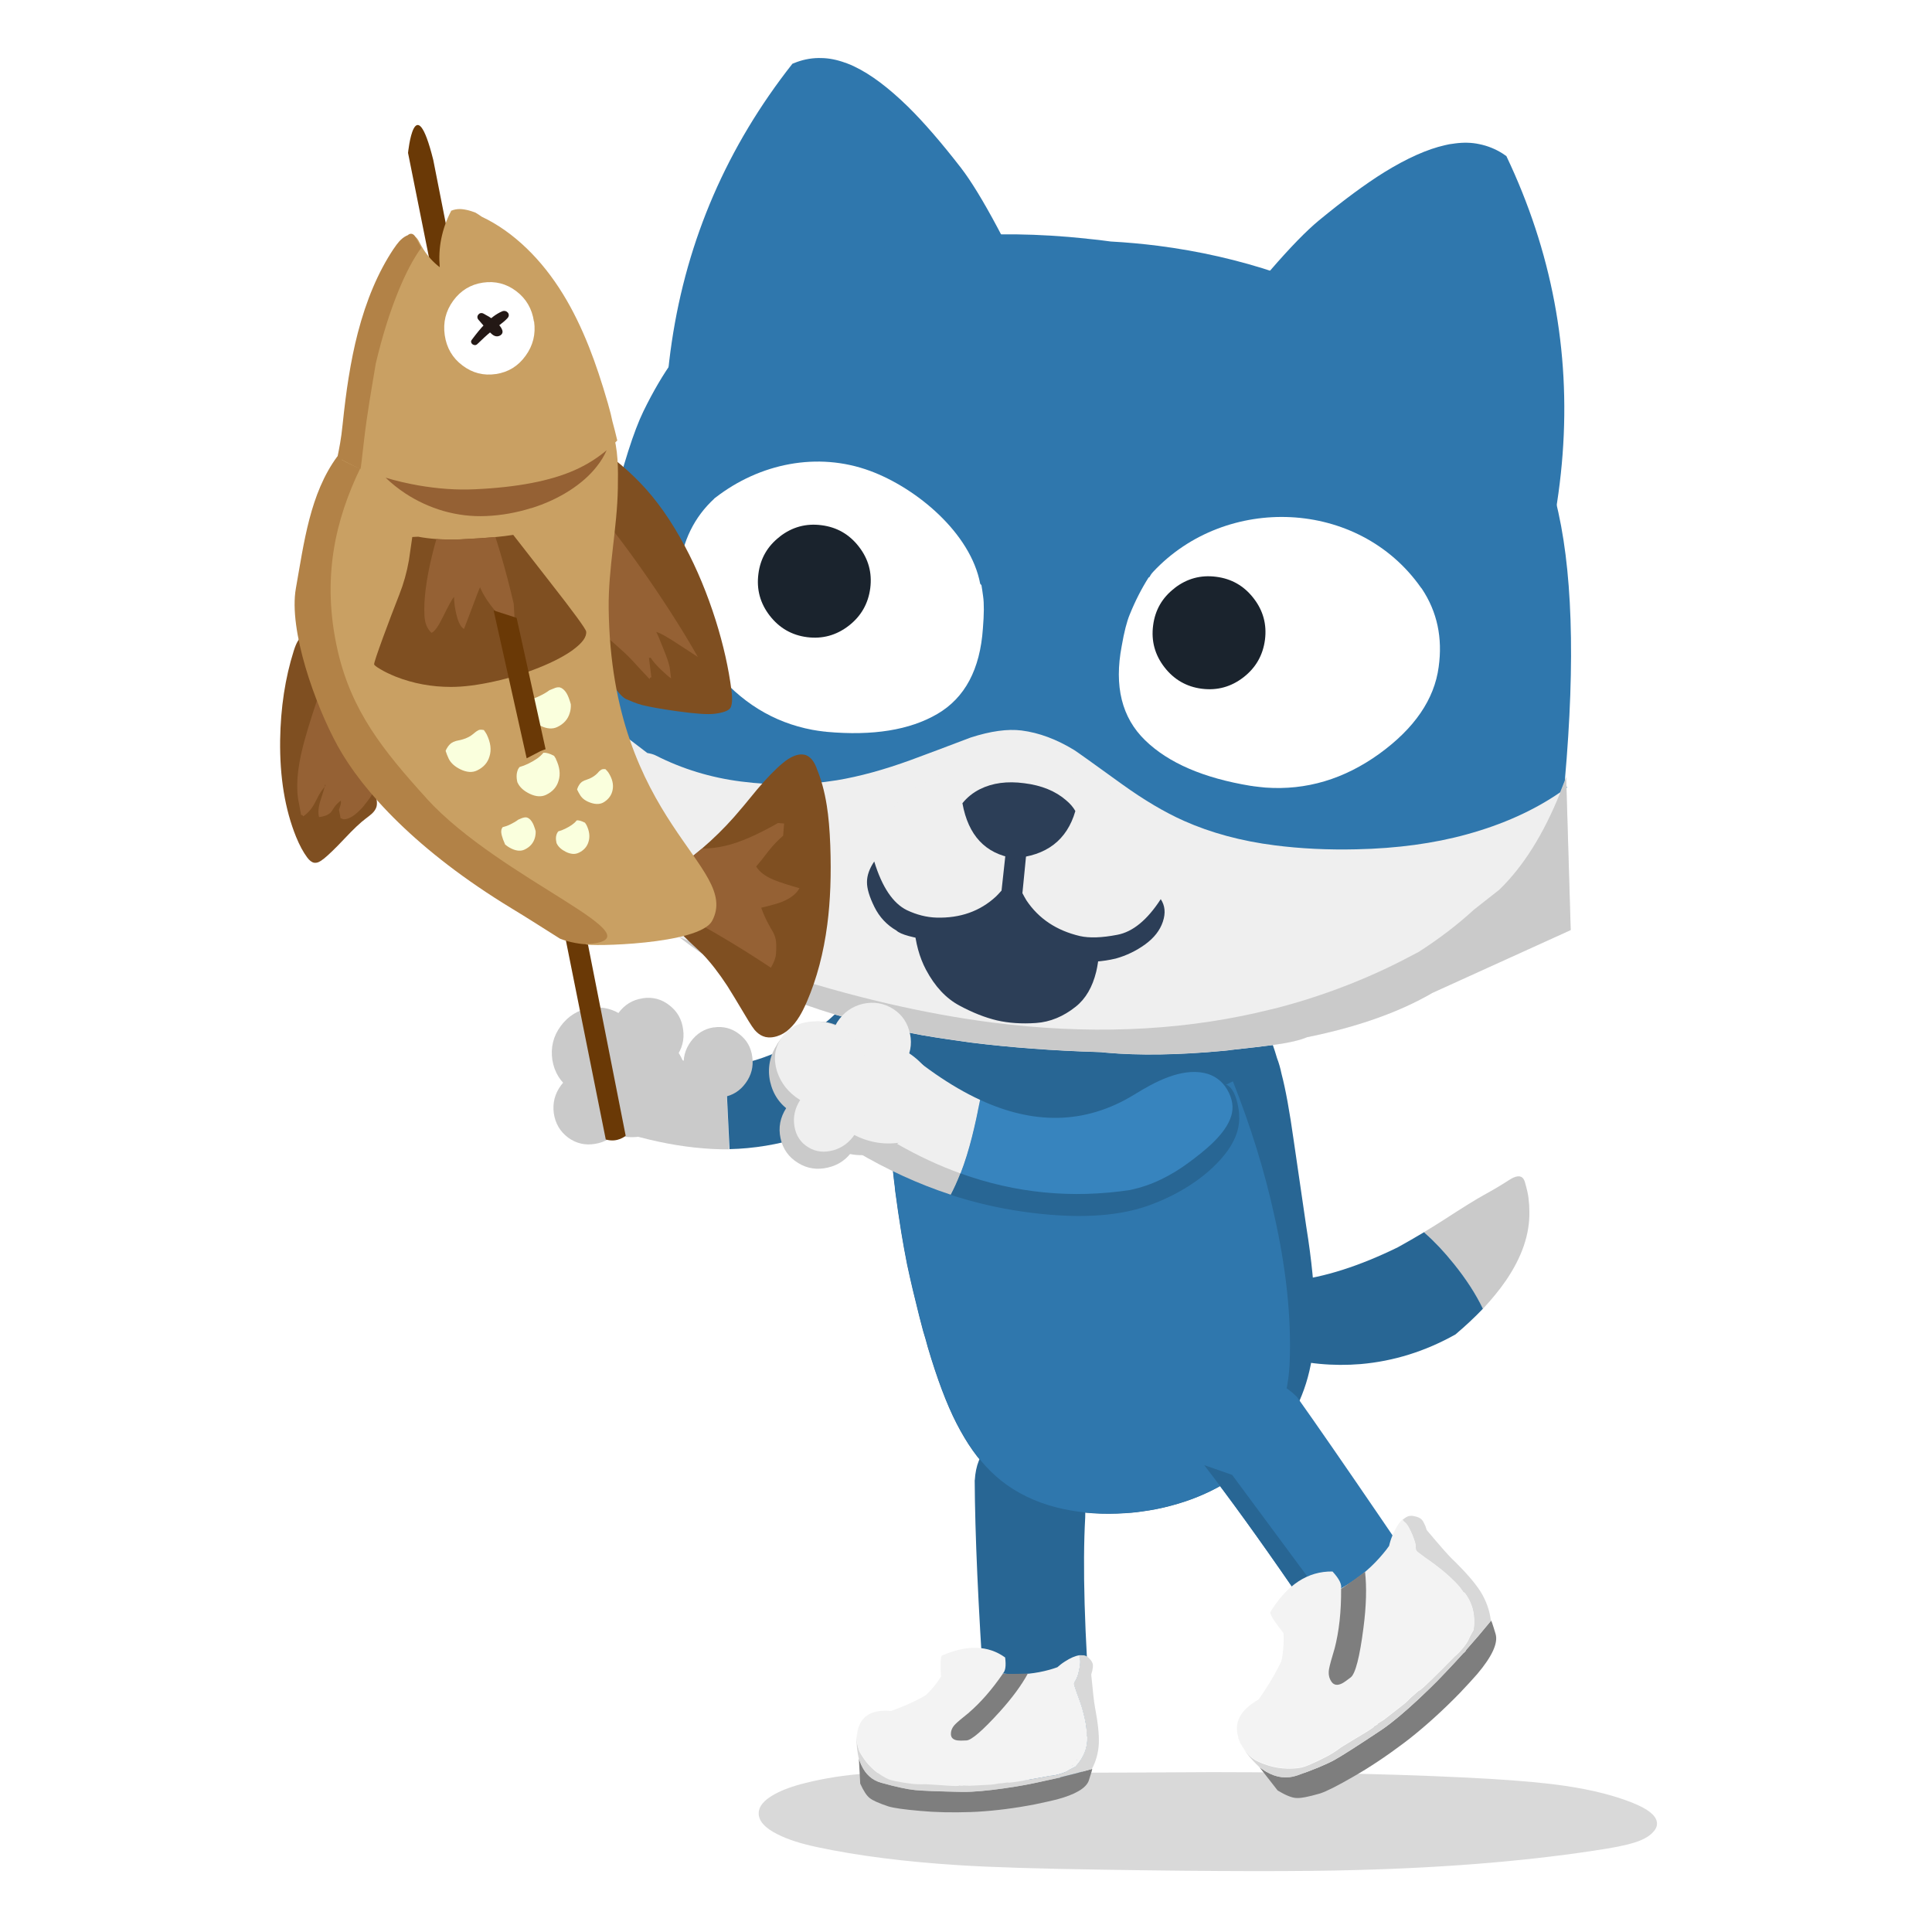
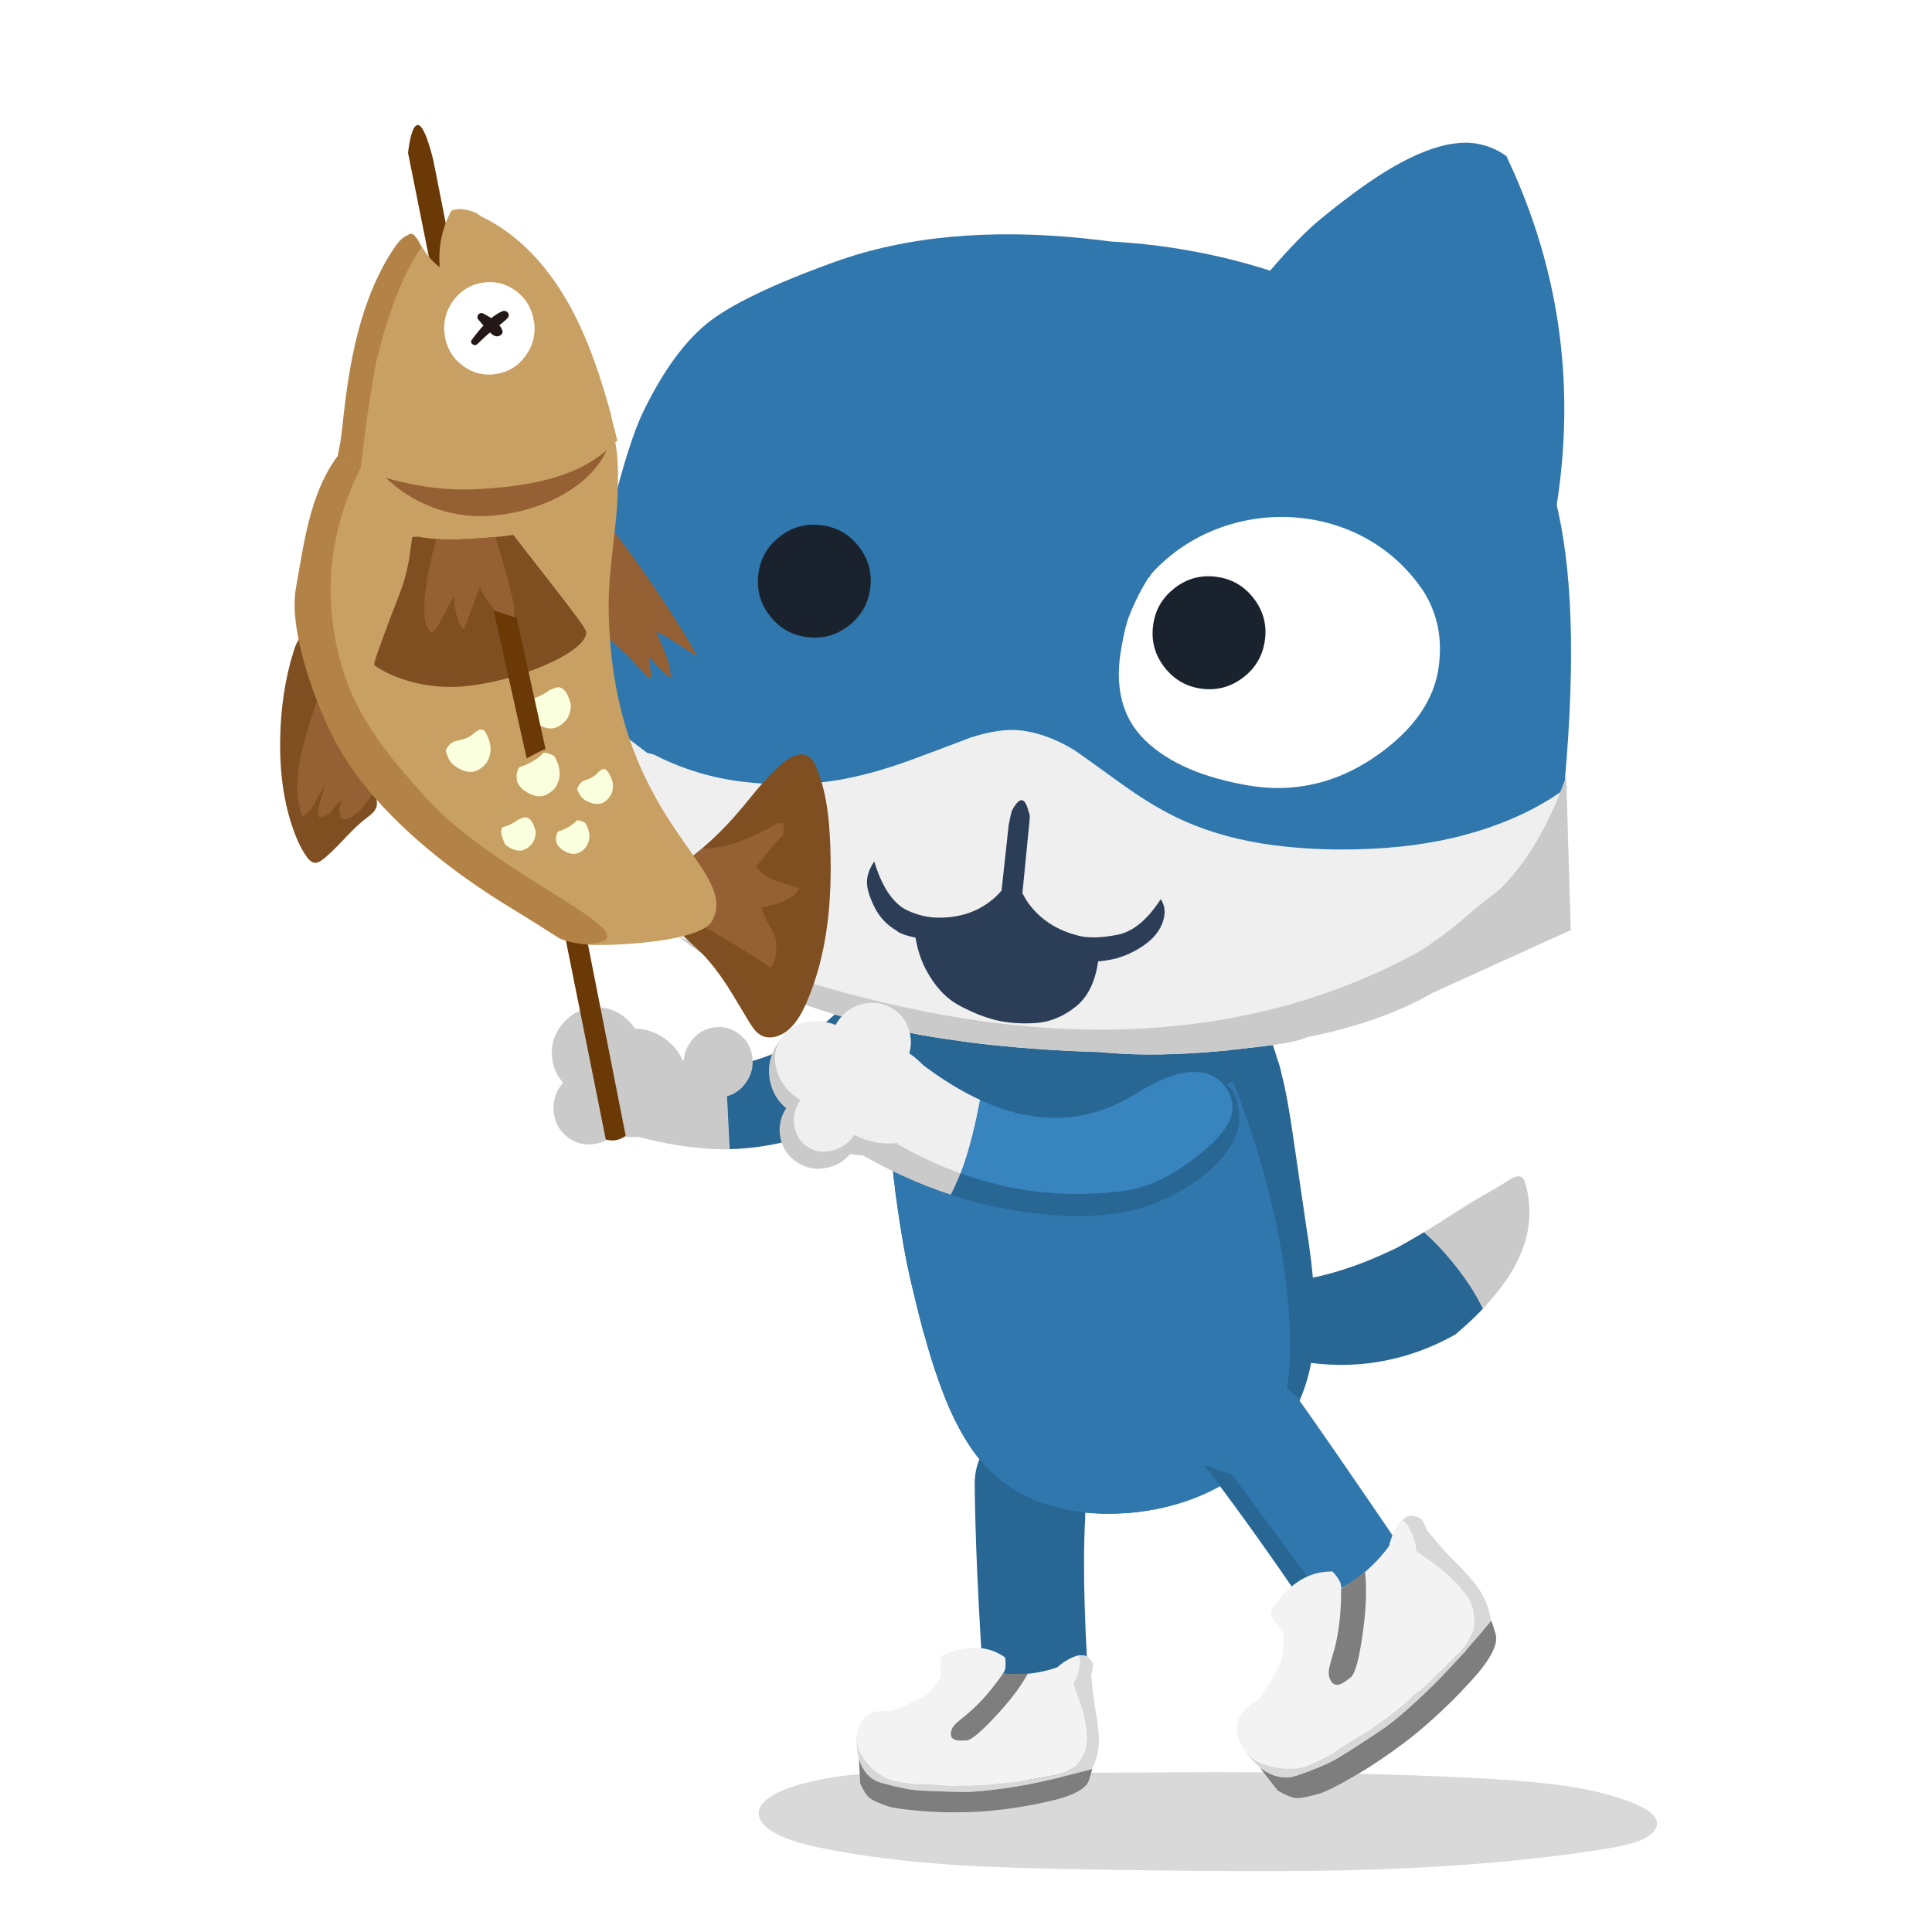
<svg xmlns="http://www.w3.org/2000/svg" fill="none" height="200" viewBox="0 0 200 200" width="200">
  <clipPath id="a">
    <path d="m29 6h142.53v187.7h-142.53z" />
  </clipPath>
  <path d="m0 0h200v200h-200z" fill="#fff" />
  <g clip-path="url(#a)">
    <path d="m59.64 113.63c-.41-2.91 1.03-5.42 4.31-7.53 3.51 2.44 7.47 4.65 11.11 4.32.18 2.84.32 5.69.42 8.56-4.63.03-9.72-1.05-15.28-3.26-.29-.72-.48-1.42-.57-2.09z" fill="#cacaca" />
    <path d="m75.1 110.429c5.29-.74 10.25-3.61 13.53-7.83 1.77-2.28 5.4-5.54 7.78-1.83.88 1.38.89 3.15.51 4.74-.91 3.82-3.84 6.87-7.13 9.02-4.23 2.76-9.23 4.31-14.27 4.43-.14-2.84-.28-5.69-.41-8.53z" fill="#286694" />
    <g fill="#cacaca">
      <path d="m66.32 108.25c.18 1.26-.1 2.4-.85 3.42-.74 1.01-1.74 1.62-2.99 1.84-1.26.21-2.4-.04-3.42-.75-1.04-.74-1.67-1.75-1.88-3.03-.19-1.29.09-2.45.85-3.49.78-1.07 1.81-1.7 3.08-1.9 1.28-.18 2.43.11 3.45.88 1 .75 1.59 1.76 1.76 3.03z" />
      <path d="m71.07 111.26c.22 1.52-.12 2.9-1.02 4.14-.89 1.22-2.1 1.97-3.62 2.23s-2.89-.04-4.13-.91c-1.26-.89-2.02-2.11-2.28-3.66-.23-1.56.11-2.97 1.03-4.23.94-1.29 2.18-2.05 3.73-2.29 1.54-.21 2.93.14 4.17 1.07 1.2.91 1.91 2.13 2.12 3.66z" />
-       <path d="m66.51 103.34c1.04-.16 1.97.08 2.79.73.82.63 1.29 1.47 1.42 2.52.14 1.03-.1 1.97-.73 2.83-.62.85-1.43 1.36-2.45 1.52-1.03.18-1.96-.04-2.79-.64-.84-.63-1.33-1.46-1.49-2.52-.14-1.06.1-2.02.74-2.89s1.47-1.39 2.5-1.54z" />
      <path d="m60.58 110.81c1.04-.16 1.97.08 2.79.73.82.63 1.29 1.47 1.42 2.52.14 1.03-.1 1.97-.73 2.83-.62.85-1.43 1.36-2.45 1.52-1.03.18-1.96-.04-2.79-.64-.84-.63-1.33-1.46-1.49-2.52-.14-1.06.1-2.02.74-2.89s1.47-1.39 2.5-1.54z" />
    </g>
    <path d="m169.1 186.67c1.48.6 2.28 1.23 2.41 1.9.08.36-.04.72-.37 1.07-.28.33-.7.61-1.25.85-.76.32-1.94.62-3.55.88-7.47 1.21-16.07 1.95-25.79 2.21-5.93.17-14.7.15-26.31-.03-6.62-.1-11.63-.25-15.03-.47-5.54-.35-10.4-.97-14.59-1.86-1.72-.36-3.1-.81-4.14-1.34-1.32-.66-1.97-1.4-1.94-2.21.02-.69.55-1.32 1.59-1.9.85-.48 1.95-.88 3.31-1.21 1.97-.49 4.03-.81 6.18-.96 1.02-.07 2.18-.11 3.49-.12h3.52c6.4.06 16.01.05 28.85-.03 11.45.01 21.05.25 28.8.7 3.18.19 5.76.43 7.73.72 2.8.41 5.15 1.01 7.08 1.79z" fill="#000" fill-opacity=".15" />
    <path d="m150.47 130.79c-.97-1.21-1.95-2.25-2.93-3.11-.04-.04-.09-.08-.14-.12.77-.46 1.5-.92 2.2-1.37 1.83-1.19 3.17-2.02 4.02-2.49.86-.47 1.73-.98 2.61-1.55.34-.22.62-.34.86-.37.39-.05.64.15.77.6.21.72.33 1.27.37 1.65.01.04.02.08.01.12.05.37.08.79.08 1.26.05 2.34-.77 4.73-2.44 7.17-.66.96-1.45 1.92-2.37 2.91-.72-1.5-1.73-3.07-3.04-4.69z" fill="#cacaca" />
    <path d="m147.54 127.68c.98.86 1.96 1.9 2.93 3.11 1.31 1.62 2.32 3.19 3.04 4.69-.84.88-1.79 1.77-2.84 2.66-3.12 1.75-6.39 2.77-9.82 3.07-5.74.47-11.2-1.07-16.39-4.61l.65-5.32c5.09 2.46 11.62 1.74 19.59-2.16.95-.52 1.85-1.05 2.71-1.56.05.04.09.08.14.12z" fill="#286694" />
    <path d="m100.91 153.23c.18-3.05 1.86-4.63 5.05-4.73 4.43-.09 6.55 2.78 6.38 8.6-.28 4.95-.08 11.97.61 21.06v.13c.02.09.02.18.02.27.03 1.55-.04 2.82-.21 3.79-.17.96-1.16 1.52-2.96 1.67s-4.08.29-6.84.4c-2.75.11-4.49-.28-5.23-1.17-.18-.21-.33-.44-.46-.7-.41-.82-.58-1.86-.5-3.12.1-1.67 1.08-2.78 2.96-3.32.72-.2 1.44-.41 2.16-.61-.63-9.26-.96-16.69-.99-22.28z" fill="#286694" />
    <path d="m92.15 118.059c-.13-2.11-.23-4.25-.28-6.41 0-.45-.01-.9-.02-1.33 0-1.5.04-2.72.14-3.66.15-1.37.43-2.53.84-3.49.76-1.73 2.01-3.08 3.75-4.06 1.25-.7 2.97-1.29 5.17-1.77 1.26-.3 2.46-.55 3.61-.75.18-.03.36-.05.54-.08 2.68-.48 5.02-.71 7.01-.67 4.11 0 7.65.84 10.64 2.54 1.66.92 3.13 2.1 4.41 3.54.78.76 1.46 1.62 2.05 2.58.88 1.36 1.61 3.05 2.19 5.05.19.49.34 1.02.46 1.6.41 1.54.84 3.88 1.28 7.02l1.28 8.78c.29 1.8.5 3.41.64 4.84l.06.64c.07.76.13 1.45.17 2.09.03.58.05 1.12.06 1.62v.76c0 .44-.03.88-.07 1.32 0 .3-.04.61-.08.93-.19 1.93-.6 3.7-1.24 5.29-.46 1.15-1.05 2.26-1.79 3.32-.47.71-1.02 1.4-1.63 2.06-.44.48-.9.95-1.39 1.39-.5.46-1.02.89-1.57 1.3-.56.42-1.16.8-1.79 1.17-1.64.95-3.43 1.68-5.36 2.19-.96.26-1.96.46-3 .6-.36.05-.72.1-1.1.13-.48.04-.98.07-1.5.09-2.25.08-4.35-.13-6.32-.63-2.19-.57-4.09-1.49-5.71-2.78-1.41-1.13-2.67-2.61-3.76-4.44-.29-.48-.56-.98-.83-1.5-1.02-1.99-2.01-4.62-2.97-7.88-.15-.57-.31-1.13-.48-1.67-.28-1.03-.53-2.04-.77-3.04-.21-.84-.41-1.67-.59-2.48-.1-.46-.2-.92-.3-1.37-.22-1.11-.42-2.21-.6-3.31-.23-1.42-.44-2.85-.63-4.29-.03-.35-.07-.69-.12-1.04-.1-.82-.18-1.64-.26-2.45-.05-.57-.1-1.15-.15-1.73z" fill="#286694" />
    <path d="m92.3 119.779c-.05-.57-.1-1.15-.15-1.73 1.2.38 2.56.69 4.09.92 1.42.19 2.88.29 4.36.32 2.35.04 4.79-.15 7.34-.54 5.83-.93 12.39-3.2 19.69-6.81 1.85 4.69 3.27 9.27 4.25 13.73 1.25 5.51 1.8 10.59 1.63 15.24-.09 2.74-.77 5.27-2.05 7.58-.8 1.45-1.82 2.78-3.06 4-.56.42-1.16.8-1.79 1.17-1.64.95-3.43 1.68-5.36 2.19-.96.26-1.96.46-3 .6-.36.05-.72.1-1.1.13-.48.04-.98.07-1.5.09-2.25.08-4.35-.13-6.32-.63-2.19-.57-4.09-1.49-5.71-2.78-1.41-1.13-2.67-2.61-3.76-4.44-.29-.48-.56-.98-.83-1.5-1.02-1.99-2.01-4.62-2.97-7.88-.15-.57-.31-1.13-.48-1.67-.28-1.03-.53-2.04-.77-3.04-.21-.84-.41-1.67-.59-2.48-.1-.46-.2-.92-.3-1.37-.22-1.11-.42-2.21-.6-3.31-.23-1.42-.44-2.85-.63-4.29-.03-.35-.07-.69-.12-1.04-.1-.82-.18-1.64-.26-2.45z" fill="#2f77ad" />
    <path d="m126.81 144.05c-2.72 2.13-3.44 4.67-2.16 7.63 2.58 3.34 5.63 7.55 9.14 12.65.57.82 1.84 2.85 3.82 6.1l9.52-7.05c-2.11-3.17-3.45-5.15-4.01-5.96-4.04-5.92-7-10.2-8.88-12.84-2.42-2.32-4.9-2.49-7.44-.52z" fill="#2f77ad" />
    <path d="m133.8 164.32c.57.82 1.84 2.85 3.82 6.1l1.98-1.46-12.05-16.28-2.89-1.01c2.58 3.34 5.63 7.55 9.14 12.65z" fill="#286694" />
    <path d="m88.91 182.06c.17.44.26.66.27.66.43.95 1.11 1.56 2.04 1.82 1.53.43 2.7.68 3.5.76s2.42.14 4.88.19c.31 0 .64 0 .99-.02 1.22-.06 2.74-.24 4.56-.53.68-.11 1.37-.24 2.08-.39.72-.15 1.45-.31 2.19-.48h.02l.26-.05.1-.05c1.05-.25 2.13-.53 3.24-.85.08-.1-.03.3-.33 1.21-.28.78-1.39 1.44-3.35 1.96-.32.07-.65.15-.99.23-.4.09-.81.17-1.21.26-2.11.41-4.1.66-5.97.77-.22.01-.43.02-.64.03-1.97.07-3.75.03-5.34-.12-1.6-.14-2.68-.29-3.24-.46-.98-.33-1.62-.61-1.93-.86-.31-.23-.64-.73-.99-1.5l-.14-2.6z" fill="#7e7e7e" />
    <path d="m88.85 178.87c-.13.44-.19.96-.17 1.56.02.49.09 1.03.22 1.62v.02c.17.44.26.66.27.66.43.95 1.11 1.56 2.04 1.82 1.53.43 2.7.68 3.5.76s2.42.14 4.88.19c.31 0 .64 0 .99-.02 1.22-.06 2.74-.24 4.56-.53.68-.11 1.37-.24 2.08-.39.72-.15 1.45-.31 2.19-.48h.02l.26-.05.1-.05c1.05-.25 2.13-.53 3.24-.85.43-.81.67-1.69.72-2.63.04-.94-.1-2.22-.41-3.84-.09-.48-.21-1.56-.37-3.25 0-.03 0-.06 0-.1l.1-.34c.06-.3.08-.5.07-.61-.02-.23-.16-.47-.42-.72-.08-.08-.19-.16-.33-.23-.12-.05-.28-.07-.48-.06-.06 0-.12 0-.18 0v.15.08c.02.03.04.07.04.11.04.13.04.33.02.61-.05.43-.14.83-.25 1.18-.07.22-.15.42-.27.57-.06.09-.09.15-.09.17-.02.06-.02.13.01.23.22.68.36 1.08.41 1.18l.19.53c.14.43.25.78.32 1.04.11.39.2.81.28 1.26.08.41.11.81.09 1.18.04.05.06.11.06.18.04 1.11-.37 2.13-1.21 3.05-.02.01-.04.03-.06.04-.39.19-.61.3-.67.35-.18.13-.48.26-.89.38s-.76.19-1.05.2c-2.33.44-3.74.67-4.22.7l-.17-.02c-.4.05-.7.09-.89.1-.38.07-.68.12-.88.13l-2.16.11-.65-.03s-.03.03-.05.04h-.18c-.09-.02-.14-.03-.17-.03l-.11.04c-.32.02-1.06-.02-2.23-.11-.45-.03-.82-.05-1.13-.07-.61.03-1.23 0-1.84-.1-.28-.03-.68-.1-1.22-.2-.28-.05-.54-.12-.79-.21l-.37-.18c-1.03-.57-1.84-1.36-2.43-2.35-.13-.2-.22-.37-.26-.51-.08-.21-.14-.43-.17-.67-.05-.35-.05-.74 0-1.17.02-.1.04-.16.06-.18 0-.07.02-.16.04-.25v-.02m22.09 3.96.09-.1s-.08.09-.12.14c0-.01.02-.02.03-.03m.56-.67-.05.05s-.03.06-.05.08c.03-.05.06-.09.09-.14z" fill="#d8d8d8" />
    <path d="m88.86 178.881c-.02.09-.03.18-.04.25-.02.02-.04.08-.06.18-.06.43-.06.82 0 1.17.03.24.09.46.17.67.04.14.13.31.26.51.59.99 1.4 1.78 2.43 2.35l.37.18c.25.09.51.16.79.21.53.1.94.17 1.22.2.61.1 1.22.13 1.84.1.3.02.68.05 1.13.07 1.17.09 1.91.13 2.23.11l.11-.04s.08 0 .17.02h.18s.04 0 .05-.03l.65.03 2.16-.11c.21-.01.5-.05.88-.13.19 0 .48-.04.89-.1l.17.02c.48-.03 1.89-.26 4.22-.7.29-.01.63-.08 1.05-.2.41-.12.71-.25.89-.38.06-.05.29-.16.67-.35.02-.01.04-.02.06-.04.84-.92 1.25-1.94 1.21-3.05 0-.07-.02-.13-.06-.18.01-.37-.02-.77-.09-1.18-.08-.45-.17-.87-.28-1.26-.07-.26-.17-.61-.32-1.04l-.19-.53c-.05-.11-.19-.5-.41-1.18-.03-.1-.03-.17-.01-.23 0-.02.03-.08.09-.17.11-.16.2-.35.27-.57.11-.36.2-.75.25-1.18.03-.28.02-.48-.02-.61 0-.04-.02-.08-.04-.11 0-.03 0-.06 0-.08 0-.06 0-.11 0-.15-.44.06-.95.28-1.53.66-.3.19-.55.39-.76.58-.25.09-.52.18-.81.26-1.41.39-2.83.54-4.27.44-.8-.05-1.61-.17-2.41-.37-.05-.02-.09-.04-.14-.06-.18-.07-.29-.06-.35.02-.09.03-.16.07-.21.14-.87-.27-1.69-.64-2.47-1.11-.29 1.41-1.11 2.52-2.47 3.31-1.09.64-2.18 1.17-3.27 1.59-.27.11-.54.21-.81.31-1.85-.17-2.97.41-3.38 1.73v.02m22.6 3.33.05-.05s-.06.09-.09.14c.01-.03.03-.06.05-.08m-.42.52-.09.1s-.02.02-.03.03c.04-.05.08-.1.12-.14z" fill="#f3f3f3" />
    <path d="m100.31 177.28c1.2-1.03 2.37-2.37 3.5-4.01.22 0 .47.01.74.01.39 0 1 0 1.85-.03-.65 1.2-1.62 2.52-2.91 3.95-1.77 1.95-2.92 2.94-3.44 2.97-.48.03-.79.02-.92 0-.44-.06-.67-.27-.69-.61-.02-.39.13-.75.46-1.08.22-.22.69-.62 1.42-1.2z" fill="#7e7e7e" />
    <path d="m96.31 175.01c.4-.43.76-.91 1.1-1.44-.08-1.23-.05-1.95.08-2.18 2.61-1.14 4.8-1.08 6.56.19.23 1.73-.33 2.22-1.69 1.47l-5.81 7c-.46-.66-.93-1.2-1.42-1.63-.78-.65-1.62-1.02-2.5-1.11 1.43-.44 2.66-1.2 3.68-2.3z" fill="#f3f3f3" />
    <path d="m130.38 182.949c.45.31.69.46.7.46 1.05.62 2.12.75 3.19.39 1.76-.62 3.05-1.16 3.89-1.62.82-.46 2.43-1.49 4.83-3.09.3-.2.61-.43.94-.68 1.13-.88 2.48-2.07 4.03-3.58.58-.56 1.16-1.15 1.74-1.77.59-.62 1.19-1.27 1.79-1.93h.02l.22-.23.06-.12c.84-.94 1.69-1.94 2.55-2.99.01-.16.17.31.49 1.38.26.94-.38 2.32-1.91 4.13-.26.28-.52.58-.8.89-.33.35-.66.71-.99 1.06-1.76 1.81-3.51 3.39-5.23 4.75-.2.16-.4.31-.6.46-1.85 1.39-3.59 2.54-5.22 3.47-1.63.94-2.77 1.52-3.43 1.73-1.17.34-1.98.5-2.43.47-.46-.01-1.11-.27-1.96-.78l-1.88-2.41z" fill="#7e7e7e" />
    <path d="m128.18 179.899c.17.52.47 1.06.89 1.61.35.46.78.93 1.3 1.42v.02c.47.31.7.46.71.46 1.05.62 2.12.75 3.19.39 1.76-.62 3.05-1.16 3.89-1.62.82-.46 2.43-1.49 4.83-3.09.3-.2.61-.43.94-.68 1.13-.88 2.48-2.07 4.03-3.58.58-.56 1.16-1.15 1.74-1.77.59-.62 1.19-1.27 1.79-1.93h.02l.22-.23.06-.12c.84-.94 1.69-1.94 2.55-2.99-.13-1.07-.49-2.08-1.07-3.02-.59-.93-1.58-2.07-2.98-3.42-.41-.4-1.25-1.36-2.53-2.88-.02-.03-.04-.06-.07-.09l-.13-.39c-.14-.33-.26-.54-.35-.64-.18-.21-.47-.34-.89-.41-.13-.03-.29-.03-.47 0-.15.04-.32.13-.5.27-.06.04-.11.09-.17.13.03.04.07.09.11.14.02.02.04.05.06.08.05.02.08.04.11.08.13.1.27.29.42.58.24.45.42.89.55 1.31.09.26.13.5.13.73 0 .13.01.2.03.22.02.07.07.14.17.21.67.51 1.07.8 1.19.87l.54.39c.43.32.76.58 1 .79.37.3.74.64 1.11 1.02.35.35.65.71.89 1.08.07.03.13.07.18.13.78 1.05 1.08 2.3.88 3.75-.01.03-.02.05-.04.08-.25.44-.39.7-.42.79-.09.25-.29.57-.6.96-.32.39-.61.69-.87.9-1.95 1.99-3.15 3.16-3.6 3.51l-.18.09c-.35.32-.62.55-.79.69-.32.33-.57.57-.77.72l-2 1.56-.64.4s0 .05-.02.07l-.18.12c-.1.04-.16.07-.18.09l-.08.11c-.3.23-1.04.69-2.23 1.39-.45.27-.83.5-1.13.69-.57.44-1.18.82-1.84 1.13-.29.16-.72.36-1.31.62-.3.14-.6.25-.9.33l-.48.08c-1.38.14-2.68-.07-3.92-.63-.26-.11-.46-.21-.59-.32-.22-.14-.42-.32-.61-.53-.29-.3-.55-.68-.78-1.13-.05-.11-.07-.18-.07-.22-.04-.08-.08-.16-.13-.26v-.02m23.93-11.01.02-.16c-.01.07-.02.14-.03.22 0-.02 0-.04 0-.05m.09-1.02v.08.11c0-.06 0-.13 0-.19z" fill="#d8d8d8" />
    <path d="m128.19 179.92c.05.1.09.19.13.26 0 .04.02.11.07.22.23.45.49.83.78 1.13.19.21.39.39.61.53.13.11.33.22.59.32 1.24.56 2.54.77 3.92.63l.48-.08c.3-.08.59-.19.9-.33.58-.26 1.02-.47 1.31-.62.65-.32 1.27-.7 1.84-1.13.31-.18.68-.41 1.13-.69 1.19-.7 1.93-1.16 2.23-1.39l.08-.11s.08-.05.18-.09l.18-.12s.03-.04.02-.07l.64-.4 2-1.56c.19-.15.45-.39.77-.72.17-.13.44-.36.79-.69l.18-.09c.45-.35 1.65-1.52 3.6-3.51.26-.21.56-.5.87-.9.32-.39.52-.71.6-.96.03-.09.17-.35.42-.79.01-.02.03-.05.04-.08.2-1.45-.1-2.7-.88-3.75-.05-.06-.11-.11-.18-.13-.24-.37-.53-.73-.89-1.08-.38-.38-.75-.72-1.11-1.02-.24-.2-.58-.47-1-.79l-.54-.39c-.12-.07-.52-.36-1.19-.87-.09-.08-.15-.15-.17-.21-.02-.02-.02-.1-.03-.22 0-.23-.04-.47-.13-.73-.13-.42-.32-.86-.55-1.31-.16-.29-.3-.48-.42-.58-.03-.04-.07-.07-.11-.08-.02-.03-.04-.05-.06-.08-.04-.05-.08-.1-.11-.14-.38.35-.72.91-1.04 1.66-.16.39-.27.75-.34 1.07-.18.26-.38.52-.61.79-1.09 1.32-2.37 2.42-3.82 3.29-.8.49-1.66.92-2.57 1.26-.06.01-.11.02-.17.03-.22.06-.33.14-.32.25-.07.08-.1.18-.1.28-1.02.32-2.06.52-3.12.59.67 1.56.62 3.17-.15 4.85-.63 1.35-1.32 2.59-2.08 3.72-.18.29-.38.57-.57.84-1.89 1.08-2.59 2.39-2.09 3.93v.02m24.02-11.96v-.08c0 .07 0 .13.01.19 0-.03-.01-.07-.01-.11zm-.06.78-.02.16v.05c0-.08.02-.15.03-.22z" fill="#f3f3f3" />
    <path d="m138.15 170.69c.47-1.8.7-3.87.68-6.22.22-.14.46-.3.72-.49.37-.26.96-.68 1.76-1.27.18 1.6.13 3.52-.16 5.76-.39 3.07-.84 4.79-1.32 5.17-.45.35-.75.55-.89.62-.47.24-.83.19-1.07-.12-.28-.37-.38-.82-.29-1.35.06-.36.25-1.06.57-2.11z" fill="#7e7e7e" />
    <path d="m132.78 171.19c.1-.68.12-1.38.09-2.13-.9-1.13-1.36-1.85-1.38-2.16 1.75-2.86 3.9-4.26 6.45-4.22 1.39 1.51 1.17 2.36-.64 2.55l-.89 10.64c-.88-.33-1.7-.53-2.46-.61-1.19-.1-2.24.1-3.15.61 1.09-1.38 1.75-2.94 1.99-4.69z" fill="#f3f3f3" />
-     <path d="m108.27 33.82c-3.79-8.27-6.72-13.75-8.78-16.43-2.03-2.62-3.87-4.75-5.52-6.37-1.99-1.94-3.82-3.32-5.5-4.12-.28-.14-.56-.26-.84-.36-.04-.02-.08-.04-.12-.04-.85-.31-1.68-.48-2.47-.49-.87-.03-1.72.11-2.55.41-.15.06-.31.12-.46.18-13.49 17.13-16.65 38.41-9.49 63.83.26.09.53.17.8.24l43.89.49c-1.69-15.54-4.68-27.98-8.96-37.34z" fill="#2f77ad" />
    <path d="m124.33 36.92c5.52-7.23 9.58-11.93 12.19-14.09 2.56-2.11 4.82-3.78 6.78-5 2.37-1.46 4.46-2.39 6.28-2.8.31-.08.61-.13.9-.16.04-.01.09-.02.13-.02.9-.12 1.74-.1 2.52.07.85.17 1.65.49 2.4.96.14.09.27.18.41.28 9.37 19.69 7.76 41.14-4.83 64.35-.28.03-.56.05-.84.05l-42.91-9.2c5.08-14.78 10.74-26.26 16.98-34.44z" fill="#2f77ad" />
    <path d="m162.16 81.56v-.11s.05.03.08.05c-.03.02-.05.04-.08.06z" fill="#2f77ad" />
    <path d="m162.12 80.44.03 1.02v.11s.06-.04.08-.06c-.03.06-.05.12-.07.18l.43 14.6-14.31 6.5c-3.46 2.01-7.79 3.54-12.99 4.59-.7.31-1.88.58-3.55.81-.87.12-2.4.29-4.57.53.49-.04.33-.02-.48.06-4.7.44-8.78.5-12.23.19-.15-.02-.31-.04-.48-.05-.09 0-.17 0-.26-.01-4.7-.14-9.09-.47-13.19-.98-.8-.11-1.59-.22-2.39-.34-.89-.13-1.78-.27-2.66-.42-2.03-.38-3.97-.8-5.83-1.25-.61-.17-1.24-.34-1.87-.51-.28-.08-.56-.16-.84-.24-.14-.04-.28-.09-.43-.12-.54-.17-1.07-.34-1.59-.5-1.01-.33-1.99-.68-2.96-1.05-.2-.08-.41-.16-.63-.24-.71-.29-1.4-.59-2.09-.9-2.41-1.09-4.63-2.32-6.65-3.68-.79-.54-1.54-1.09-2.27-1.65-1.35-1.08-2.6-2.23-3.76-3.46l-10.68-10.88 3.4-10.63c1.68-6.34 3.17-11.72 4.44-16.14l97.7 7.88.56 17.02c.04-.12.08-.24.13-.37z" fill="#efefef" />
    <path d="m161.52 82.01c.16-.4.32-.8.48-1.21.04-.12.08-.24.13-.37l.47 15.85-14.31 6.5c-3.46 2.01-7.79 3.54-12.99 4.59-.7.31-1.88.58-3.55.81-.87.12-2.4.29-4.57.53.49-.04.33-.02-.48.06-4.7.44-8.78.5-12.23.19-.15-.02-.31-.04-.48-.05-.09 0-.17 0-.26-.01-4.7-.14-9.09-.47-13.19-.98-.8-.11-1.59-.22-2.39-.34-.89-.13-1.78-.27-2.66-.42-2.03-.38-3.97-.8-5.83-1.25-.61-.17-1.24-.34-1.87-.51-.28-.08-.56-.16-.84-.24-.14-.04-.28-.09-.43-.12-.54-.17-1.07-.34-1.59-.5-1.01-.33-1.99-.68-2.96-1.05-.2-.08-.41-.16-.63-.24-.71-.29-1.4-.59-2.09-.9-2.41-1.09-4.63-2.32-6.65-3.68-.79-.54-1.54-1.09-2.27-1.65.85.34 1.69.66 2.52.98 2.4.92 4.77 1.76 7.1 2.52.02 0 .03.01.05.02.04.01.07.02.1.03 7.94 2.6 15.48 4.36 22.6 5.28 9.79 1.25 18.92.91 27.41-1.01l-.1.02c1.2-.28 1.85-.44 1.95-.46 1.11-.28 2.2-.59 3.28-.93 2.84-.89 5.61-1.97 8.3-3.24 1.13-.54 2.24-1.11 3.34-1.7 2.08-1.34 3.99-2.79 5.71-4.37l2.61-2.05c2.49-2.41 4.6-5.77 6.33-10.09z" fill="#cacaca" />
    <path d="m112.5 24.71c.82.08 1.65.17 2.48.29 1.65.09 3.28.24 4.87.44 8.58 1.1 16.45 3.75 23.62 7.96 1.36.79 2.44 1.42 3.22 1.87 6.89 3.35 11.66 8.84 14.32 16.47 1.77 6.87 2.09 16.56.98 29.07-.16.41-.32.82-.48 1.21-2.73 1.88-5.95 3.33-9.66 4.35-3.4.94-7.22 1.46-11.44 1.55-2.97.07-5.78-.07-8.44-.41-3.47-.44-6.61-1.29-9.42-2.54-1.99-.89-4.1-2.14-6.33-3.74-3.04-2.2-4.71-3.39-5.01-3.58-1.83-1.12-3.65-1.8-5.46-2.03-1.44-.18-3.2.06-5.27.73-2.58.98-4.63 1.75-6.15 2.31-2.79 1.02-5.35 1.72-7.69 2.11-3.22.52-6.54.57-9.94.13-3.13-.4-6.07-1.3-8.81-2.69-.21-.11-.51-.2-.88-.26l-7.74-5.91c2.91-15.57 5.35-25.39 7.34-29.47s4.16-7.09 6.51-9.03c2.35-1.93 6.78-4.08 13.3-6.43 7.34-2.65 16.03-3.46 26.05-2.41z" fill="#2f77ad" />
-     <path d="m73.93 51.61c.05-.04.1-.07.15-.11 4.55-3.52 10.54-4.77 16-2.75 4.81 1.78 10.4 6.43 11.39 11.68.04.05.09.1.13.15.06.37.12.75.17 1.14.11.75.1 1.86-.02 3.33-.29 4.24-1.86 7.19-4.72 8.86s-6.68 2.28-11.45 1.85c-.1-.02-.19-.03-.27-.03-.43-.05-.84-.11-1.22-.18-4.03-.76-7.44-2.86-10.22-6.31-2.78-3.46-3.96-6.86-3.56-10.22.35-3.03 1.56-5.49 3.63-7.4z" fill="#fff" />
    <path d="m117.04 83.69h.01c3.33 3.75 4.75 6.87 4.27 9.38-.49 2.5-2.34 4.24-5.56 5.21-3.27.98-6.97-.15-11.11-3.39-5.59 1.83-9.74 1.73-12.46-.3-2.2-1.65-3.18-3.42-2.95-5.31.06-.45.31-1.29.74-2.51.42-1.22 1.85-2.81 4.27-4.77.62-.5 1.21-.89 1.76-1.16 7.53-3.63 14.54-2.68 21.03 2.86z" fill="#efefef" />
    <path d="m106.49 84.07c.11.16.14.48.08.95l-.73 7.44c.14.27.28.52.42.75 1.27 1.9 3.12 3.12 5.53 3.69.98.22 2.27.18 3.87-.13 1.6-.3 3.1-1.53 4.5-3.69.44.66.52 1.43.22 2.33s-.91 1.68-1.83 2.35c-.93.67-1.94 1.16-3.05 1.47-1.41.33-2.75.42-4.01.26-2.62-.34-4.98-1.74-7.07-4.18-2.98 1.69-5.56 2.38-7.73 2.08-2.18-.3-3.47-.65-3.89-1.06-1-.58-1.76-1.39-2.28-2.44s-.78-1.91-.77-2.59c0-.67.25-1.38.75-2.12.81 2.65 1.94 4.33 3.38 5.04 1.02.48 2.04.74 3.06.77 2.46.07 4.52-.66 6.17-2.19.18-.18.37-.38.57-.61l.74-6.79c.17-.89.29-1.41.37-1.55.77-1.42 1.33-1.35 1.7.22z" fill="#2c3e57" />
    <path d="m80.73 55.54c1.28-.99 2.72-1.38 4.31-1.17 1.59.2 2.88.94 3.87 2.22.99 1.27 1.38 2.7 1.18 4.29-.21 1.61-.95 2.9-2.22 3.89-1.28.99-2.71 1.39-4.31 1.19-1.59-.2-2.89-.95-3.88-2.23s-1.38-2.72-1.17-4.32c.2-1.59.94-2.88 2.22-3.86z" fill="#1a232d" />
-     <path d="m110.37 82.85c.43.36.74.73.95 1.11-.87 3.01-3 4.64-6.38 4.88-2.94-.47-4.71-2.36-5.31-5.69.49-.61 1.09-1.09 1.8-1.45 1.3-.65 2.83-.86 4.61-.62 1.78.22 3.23.81 4.33 1.77z" fill="#2c3e57" />
    <path d="m95.01 95.91c.36.13.71.21 1.07.25 2.13.19 4.04-.08 5.83-1.32 1.41-.97 2.15-2.08 3.02-3.5.17 1.66 1.15 3.15 2.36 4.26.34.31.73.57 1.16.79 1.21.92 2.54 1.56 4.05 1.82.44.08.87.11 1.29.12 0 .1 0 .2-.02.3-.05.71-.15 1.36-.29 1.96-.39 1.59-1.09 2.8-2.12 3.62-1.28 1.02-2.65 1.59-4.12 1.69-1.48.1-2.82.01-4.04-.27-1.22-.29-2.52-.8-3.89-1.54-1.38-.74-2.53-1.97-3.45-3.7-.68-1.28-1.09-2.78-1.23-4.49.13.01.26.02.39.02z" fill="#2c3e57" />
    <path d="m116.94 63.64c.58-1.44 1.24-2.72 1.97-3.87h.06c.11-.21.24-.4.41-.58 7.53-8.05 21.24-7.56 27.7 1.62.04.05.08.1.12.15 1.58 2.38 2.15 5.07 1.73 8.09-.45 3.35-2.5 6.34-6.14 8.98-3.65 2.63-7.57 3.8-11.78 3.5-.4-.04-.82-.08-1.26-.14-.08-.02-.18-.03-.28-.04-4.86-.8-8.5-2.36-10.92-4.71-2.42-2.34-3.23-5.6-2.43-9.77.25-1.45.53-2.53.82-3.23z" fill="#fff" />
    <path d="m121.59 60.879c1.28-.99 2.72-1.38 4.31-1.17 1.59.2 2.88.94 3.87 2.22.99 1.27 1.38 2.7 1.18 4.29-.21 1.61-.95 2.9-2.22 3.89-1.28.99-2.71 1.39-4.31 1.19-1.59-.2-2.89-.95-3.88-2.23s-1.38-2.72-1.17-4.32c.2-1.59.94-2.88 2.22-3.86z" fill="#1a232d" />
    <path d="m91.22 108.551c-2.46 1.07-3.92 2.46-4.39 4.17-.5 1.81.1 3.96 1.8 6.48 3.22 1.9 6.48 3.39 9.81 4.48 1.4-2.67 2.16-5.61 2.78-8.62-3.35-1.77-6.68-3.94-9.99-6.51z" fill="#cacaca" />
    <path d="m128.28 115.37c-.11-1.43-.78-4.22-2.69-2.73-.53.41-1 .9-1.53 1.31-1.27.98-2.53 1.97-3.79 2.96-1.5 1.18-3.12 2.99-4.83 3.84-.21.1-.41.2-.63.31l-4.6-3.12-3.9 1.74-.3-2.34c-1.61-.66-3.21-1.42-4.81-2.27-.62 3-1.39 5.95-2.78 8.62 2.44.8 4.91 1.37 7.4 1.73 5.36.77 9.7.57 13.01-.6 2.9-1.02 5.95-2.82 7.91-5.25.59-.73 1.09-1.57 1.35-2.47.16-.55.23-1.12.18-1.71z" fill="#286694" />
    <path d="m127.02 112.761c-.52-.87-1.32-1.46-2.32-1.68-2.47-.54-5.21.95-7.23 2.2-5.27 3.25-10.64 3.06-16.01.58-.52 2.6-1.09 5.19-2.03 7.61 5.69 2.05 11.54 2.62 17.55 1.72l.63-.09-.78.1s.09-.01.14-.02c2.22-.43 4.29-1.5 6.1-2.84 1.56-1.16 3.81-2.89 4.39-4.83.25-.83.16-1.74-.44-2.75z" fill="#3784be" />
    <path d="m92.27 107.561c-4.97.06-6.91 2.21-5.8 6.46.02.02.05.04.06.06 4.21 3.35 8.51 5.81 12.9 7.39.94-2.42 1.51-5 2.03-7.61-3.07-1.42-6.14-3.59-9.19-6.3z" fill="#efefef" />
    <path d="m80.46 108.09c-.78 1.21-1.03 2.5-.74 3.87.31 1.37 1.05 2.43 2.23 3.16 1.15.72 2.4.93 3.76.62 1.35-.3 2.4-1.03 3.15-2.19.74-1.14.98-2.39.71-3.76-.27-1.36-.96-2.42-2.09-3.19-1.15-.77-2.42-1.02-3.81-.74-1.38.3-2.45 1.04-3.22 2.22z" fill="#cacaca" />
    <path d="m84.26 110.17c-.94 1.45-1.24 3.01-.89 4.68.38 1.65 1.28 2.92 2.7 3.82 1.39.87 2.9 1.12 4.53.74 1.63-.37 2.9-1.25 3.81-2.64.9-1.38 1.18-2.9.86-4.55-.32-1.64-1.16-2.93-2.52-3.84-1.39-.94-2.92-1.24-4.6-.9-1.67.37-2.97 1.26-3.9 2.68z" fill="#cacaca" />
    <path d="m88.91 115.95c-.22-1.12-.79-1.98-1.73-2.59-.96-.61-2-.78-3.13-.54-1.13.27-2.01.89-2.65 1.87-.64.99-.84 2.03-.6 3.14.24 1.12.85 1.97 1.82 2.56.95.59 1.99.74 3.11.47 1.1-.26 1.96-.87 2.59-1.83.62-.96.82-1.98.6-3.08z" fill="#cacaca" />
    <g fill="#efefef">
      <path d="m94.2 107.04c-.22-1.12-.79-1.98-1.73-2.59-.96-.61-2-.78-3.13-.54-1.13.27-2.01.89-2.65 1.87-.64.99-.84 2.03-.6 3.14.24 1.12.85 1.97 1.82 2.56.95.59 1.99.74 3.11.47 1.1-.26 1.96-.87 2.59-1.83.62-.96.82-1.98.6-3.08z" />
      <path d="m85.13 109.57c-.83 1.18-.97 2.52-.42 4.02.58 1.49 1.65 2.7 3.23 3.63 1.55.91 3.15 1.28 4.82 1.11 1.66-.15 2.9-.8 3.69-1.94.79-1.12.93-2.43.41-3.91-.51-1.48-1.52-2.69-3.04-3.64-1.56-.96-3.19-1.38-4.9-1.25-1.71.15-2.97.8-3.78 1.96z" />
      <path d="m80.85 107.5c-.66 1.01-.8 2.14-.42 3.38.4 1.24 1.18 2.23 2.36 2.97 1.15.72 2.36 1 3.63.82 1.26-.17 2.21-.74 2.84-1.71.62-.96.76-2.05.41-3.29-.36-1.22-1.1-2.22-2.22-2.98-1.16-.77-2.38-1.08-3.69-.92-1.29.17-2.26.74-2.9 1.73z" />
      <path d="m85.17 112.1c-.97.27-1.73.85-2.31 1.73-.58.89-.78 1.81-.62 2.77s.64 1.69 1.44 2.17c.78.48 1.65.57 2.61.3.93-.27 1.68-.84 2.24-1.71.56-.86.76-1.76.62-2.71-.14-.97-.6-1.7-1.37-2.2-.79-.5-1.66-.61-2.62-.35z" />
    </g>
    <path d="m42.24 15.83s.69-6.96 2.61.72l19.92 101.02s-.82.75-2.06.39z" fill="#6a3906" />
    <path d="m84.53 79.48c-.13-.31-.26-.55-.39-.73-.18-.25-.38-.42-.6-.53-.14-.07-.3-.11-.46-.12-.26-.02-.54.03-.85.15-.4.15-.81.41-1.24.78-.78.65-1.64 1.55-2.6 2.68-1.06 1.3-1.86 2.26-2.41 2.88-1.03 1.16-2.14 2.25-3.31 3.25-.27.23-.55.46-.83.68-.35.28-.65.5-.9.67-.34.22-.67.4-.98.52-.18.06-.32.11-.42.15-.16.05-.29.11-.4.17-.21.11-.39.25-.55.42-.31.33-.5.75-.57 1.25-.01.07-.02.14-.02.22-.04.52.05 1.06.25 1.6.04.11.09.23.14.34.37.8.97 1.62 1.8 2.47.54.55 1.38 1.35 2.52 2.41.84.87 1.7 1.98 2.58 3.32.25.38.98 1.59 2.2 3.63.25.41.46.72.63.93.27.31.56.53.87.65.17.07.35.11.54.12.28.02.57-.02.88-.11.48-.15.92-.4 1.31-.77.38-.35.73-.78 1.05-1.31.25-.41.5-.91.76-1.51 1.03-2.39 1.73-5.05 2.11-7.97.32-2.45.42-5.18.31-8.21-.06-1.61-.18-2.99-.36-4.11-.23-1.47-.59-2.77-1.07-3.9z" fill="#7f4f21" />
    <path d="m81.07 86.509.1-1.26-.63-.05c-2.16 1.23-3.97 2.02-5.46 2.36-.77.18-1.58.28-2.41.29-.27.23-.55.46-.83.68-.35.28-.65.5-.9.67-.34.22-.67.4-.98.52-.18.06-.32.11-.42.15-.16.05-.29.11-.4.17-.21.11-.39.25-.55.42-.31.33-.5.75-.57 1.25-.01.07-.02.14-.02.22-.04.52.05 1.06.25 1.6.04.11.09.23.14.34 1.21.32 3.24 1.31 6.08 2.97 1.85 1.09 3.63 2.2 5.33 3.34.32-.54.5-1.02.53-1.44.04-.59.04-1.05-.01-1.38-.04-.28-.14-.56-.28-.84-.21-.35-.38-.66-.52-.92-.26-.48-.5-1.02-.72-1.63 1.01-.24 1.73-.44 2.15-.61.89-.36 1.49-.83 1.81-1.41-1.21-.35-2.08-.63-2.61-.85-.91-.37-1.53-.83-1.87-1.4.31-.35.73-.88 1.26-1.58.5-.63 1.01-1.16 1.52-1.6z" fill="#956134" />
    <path d="m33.48 88.93c.5-.4 1.23-1.1 2.18-2.11.91-.97 1.64-1.66 2.2-2.08.34-.26.56-.43.66-.53.23-.22.38-.45.45-.68.05-.17.06-.37.04-.59-.01-.13-.05-.34-.11-.61l-2.51-10.95c-.16-.69-.28-1.18-.37-1.5-.15-.55-.32-1.03-.5-1.45-.46-1.07-1.07-1.87-1.84-2.42-.34-.24-.71-.52-1.07-.59-.41-.08-.74.08-1.06.23-.28.14-.53.38-.73.73-.14.24-.28.57-.41.99-.89 2.81-1.36 5.89-1.41 9.25-.05 3.83.5 7.17 1.65 10.01.36.88.74 1.58 1.14 2.12.24.33.49.52.73.56.16.02.33 0 .51-.09.13-.06.28-.16.45-.3" fill="#7f4f21" />
    <path d="m37.73 83.32c.3-.35.54-.68.73-.99.19-.32.27-.54.25-.66-.06-.34-2.17-12.37-3.73-14.26-1.46 2.39-3.18 8.14-3.61 9.82-.62 2.42-.76 4.39-.43 5.9l.23 1.24h.09c.06.02.1.07.12.14.5-.33.9-.79 1.21-1.39.24-.46.38-.74.42-.81.17-.3.37-.59.6-.86.03-.1.05-.2.06-.29l.03.18s-.06.07-.09.11c-.04.17-.1.36-.17.58-.06.19-.16.49-.28.88-.21.7-.25 1.26-.13 1.67.64-.07 1.07-.27 1.3-.59.13-.21.24-.38.33-.5.16-.22.37-.42.62-.61.03.15.02.3-.03.46-.03.1-.08.26-.16.49l.17.88s.1.01.18.06.21.05.38.02c.54-.1 1.18-.58 1.92-1.45z" fill="#956134" />
-     <path d="m75.58 73.33c.21-.29.26-.91.14-1.87-.29-2.27-.83-4.69-1.63-7.24-.87-2.75-1.93-5.31-3.19-7.67-1.4-2.63-2.94-4.82-4.62-6.56-1.59-1.65-3.7-3.41-5.42-4.14.29 2.64.69 7.1 1.2 13.39.25 3.15.43 5.27.52 6.34.15 1.59.26 2.45.33 2.59 0-.04 0-.08 0-.14l.02.16c.11.88.23 1.55.35 2.01.14.53.32.94.53 1.21.2.26.66.82 1.03.97.24.1.98.44 1.65.61.81.2 2 .41 3.56.63 1.91.27 3.22.36 3.93.27.86-.11 1.39-.3 1.59-.56z" fill="#7f4f21" />
    <path d="m67.34 70.139.09-.03-.25-2 .18-.02c.2.33.56.75 1.09 1.26.47.45.81.74 1.02.87l-.14-1.09c-.04-.32-.26-1-.68-2.03-.37-.94-.61-1.5-.71-1.67.35.06 1.16.52 2.43 1.36.91.6 1.54 1.01 1.87 1.22-3.29-5.85-8.81-13.51-10.68-15.32-.03 1.21.98 12.74 1 12.89.04.29 1.82 1.61 2.94 2.84.56.62 1.15 1.25 1.75 1.89 0-.08.01-.13.07-.17z" fill="#956134" />
    <path d="m73.73 95.31c2.96-5.65-10.46-10.08-10.72-32.33-.05-4.17.88-8.28.95-12.45.03-1.99.06-4.03-.59-5.92s-2.1-3.62-4.06-4.02l-.28-.12c-5.53 4.5-14.46 4.86-21.58 5.26-2.64 5.43-3.83 14.85-3.34 19.89.62 6.32 6.29 14.22 10 17.85 6.88 6.71 9.71 8.15 16.54 14.28.27.24 11.77.06 13.07-2.43z" fill="#c9a063" />
    <path d="m44.16 82.65c-4.55-5.01-7.76-9.06-9.19-15.24-1.72-7.49-.27-13.6 2.37-19.03-.9.05-1.52-1.11-2.42-1.13-2.84 3.85-3.45 8.94-4.29 13.65-.77 4.32 1.98 12.04 4.31 16.29 2.6 4.73 8.25 10.9 17.98 16.82 1.95 1.18 2.5 1.56 5.05 3.16 1.01.41 2.33.59 2.68.57 8.28-.48-8.78-6.6-16.5-15.09z" fill="#b28247" />
    <path d="m59.34 67.25c.95-.7 1.4-1.32 1.34-1.87-.03-.27-1.31-2.02-3.84-5.25-2.04-2.61-3.28-4.2-3.71-4.76-.58.09-1.2.17-1.86.23-.07 0-.13.02-.2.02-.66.06-1.8.14-3.41.22-.62.03-1.32.03-2.09-.01-.13 0-.26-.02-.39-.03-.69-.05-1.32-.13-1.89-.24l-.61.03c-.06.39-.18 1.19-.35 2.42-.22 1.24-.55 2.42-.99 3.53-.56 1.42-1.12 2.9-1.69 4.45-.62 1.7-.93 2.63-.92 2.77 0 .09.2.25.59.48.45.28 1 .54 1.63.8 1.82.72 3.74 1.07 5.74 1.07 1.32 0 2.82-.2 4.49-.57 1.59-.35 3.13-.83 4.6-1.42 1.5-.6 2.69-1.23 3.57-1.87z" fill="#7f4f21" />
    <path d="m51.27 55.59c-.07 0-.13.02-.2.02-.66.06-1.8.14-3.41.22-.62.03-1.32.03-2.09-.01-.13 0-.26-.02-.39-.03-.16.54-.31 1.12-.46 1.73-.61 2.52-.87 4.6-.78 6.23.04.77.29 1.36.73 1.76.31-.12.7-.66 1.18-1.64.57-1.16.95-1.86 1.15-2.09.01.59.09 1.19.24 1.8.19.83.46 1.34.79 1.53.12-.3.4-1.02.83-2.17.41-1.11.69-1.83.83-2.15.33.78.86 1.61 1.61 2.49.82.98 1.49 1.49 2.01 1.54l-.13-2.32c-.4-1.72-.85-3.46-1.37-5.21-.2-.68-.38-1.24-.52-1.69z" fill="#956134" />
    <path d="m43.32 50.26c2.04.35 3.99.49 5.85.4 4.37-.21 7.82-.87 10.33-1.98 1.13-.5 2.16-1.13 3.08-1.87.08-.06.15-.12.23-.19.36-.31.73-.65 1.09-1.02-.16-.67-.32-1.33-.5-1.97-.1-.51-.26-1.14-.47-1.87-.64-2.22-1.29-4.16-1.95-5.83-.81-2.04-1.7-3.86-2.69-5.47-1.11-1.81-2.37-3.4-3.76-4.74-1.45-1.4-3-2.5-4.65-3.28-.24-.17-.47-.32-.68-.44-.25-.09-.46-.16-.64-.21-.34-.09-.65-.14-.93-.15-.33 0-.64.05-.93.18 0 0-.01 0-.02 0v.08c0 .01-.02.03-.03.04-.45.87-.77 1.79-.97 2.77s-.24 1.96-.16 2.95c-.68-.52-1.24-1.14-1.7-1.87-.14-.22-.27-.45-.39-.69-.09-.19-.18-.32-.25-.41-.11-.13-.23-.21-.36-.22-.12-.01-.24.03-.36.14-.04.01-.09.03-.14.05-.25.12-.5.3-.73.55-.17.18-.37.43-.59.74-1.54 2.21-2.74 4.9-3.6 8.05-.36 1.32-.68 2.78-.94 4.36-.21 1.26-.42 2.74-.61 4.43-.18 1.6-.34 3.21-.46 4.82.61.34 1.27.65 1.96.94.04.02.09.04.13.05.79.33 1.6.62 2.45.87 1.09.33 2.22.6 3.39.8z" fill="#c9a063" />
    <path d="m54.99 52.609c1.44-.45 2.75-1.05 3.93-1.8 1.17-.75 2.12-1.58 2.85-2.51.44-.55.78-1.12 1.03-1.69-.08.07-.15.13-.23.19-.92.74-1.95 1.37-3.08 1.87-2.52 1.12-5.96 1.78-10.33 1.98-1.86.09-3.82-.05-5.85-.4-1.17-.21-2.31-.47-3.39-.8.62.6 1.3 1.14 2.04 1.63 1.22.8 2.53 1.4 3.92 1.81 1.47.42 2.96.6 4.47.53 1.59-.07 3.13-.35 4.63-.82z" fill="#956134" />
    <path d="m43.61 25.63c-.15-.24-.28-.49-.41-.75-.1-.2-.18-.35-.25-.44-.11-.15-.24-.23-.37-.24s-.25.04-.37.15c-.04.01-.09.03-.14.06-.26.13-.51.32-.75.59-.17.19-.37.46-.6.8-1.58 2.38-2.8 5.27-3.68 8.66-.37 1.42-.69 2.99-.96 4.69-.22 1.36-.42 2.95-.61 4.77-.15 1.54-.37 2.57-.54 3.41.63.36 1.67.91 2.38 1.22.04.02.18-1.26.35-2.76.36-3.13.77-5.3 1.24-8.16.66-2.79 1.43-5.26 2.31-7.42.77-1.9 1.57-3.42 2.41-4.58z" fill="#b28247" />
    <path d="m55.27 33.279c-.19-1.31-.8-2.36-1.83-3.14s-2.19-1.07-3.46-.88-2.3.82-3.07 1.88-1.06 2.24-.87 3.56c.19 1.3.79 2.35 1.83 3.13 1.04.79 2.19 1.08 3.47.89s2.3-.82 3.07-1.89c.77-1.06 1.06-2.24.88-3.54z" fill="#fff" />
    <path d="m59.93 88.27c.51-.25.84-.62.99-1.12.17-.53.1-1.12-.21-1.75-.03-.06-.08-.13-.15-.23-.01 0-.02-.02-.04-.02-.31-.16-.58-.24-.79-.23-.02 0-.03.02-.05.03-.23.3-.63.58-1.19.85-.24.12-.47.2-.69.26-.09.1-.16.23-.2.38-.05.16-.06.34-.04.53.01.1.03.2.05.3l.03.06c.17.35.49.63.95.86.5.24.94.27 1.31.09m-2.35-9.73c-.04-.07-.1-.17-.19-.3-.02-.01-.03-.02-.05-.03-.4-.21-.74-.31-1.03-.3-.02.01-.04.03-.06.04-.3.38-.82.75-1.54 1.1-.31.15-.61.26-.89.34-.12.13-.2.29-.25.49-.06.21-.07.44-.05.69.01.13.04.27.07.4l.04.08c.22.45.63.82 1.23 1.11.65.31 1.22.34 1.7.11.67-.32 1.1-.8 1.29-1.45.22-.69.12-1.44-.28-2.27m-2.67 6.27c-.14-.14-.29-.21-.44-.22-.11 0-.24.02-.4.08-.21.09-.34.14-.38.16-.22.17-.49.33-.82.49-.28.14-.55.23-.8.29-.07.1-.12.2-.13.31-.03.14-.01.33.05.56.07.26.17.55.32.87v.03c.19.17.41.32.68.45.53.25.98.28 1.37.09.54-.26.88-.65 1.04-1.17.07-.24.1-.48.09-.73-.02-.08-.05-.16-.07-.24-.07-.22-.14-.39-.19-.51-.09-.18-.19-.33-.3-.45m7.8-5.21s-.02 0-.04-.01c-.11-.01-.21-0-.28.01-.09.02-.18.08-.28.16-.06.05-.14.13-.23.24-.23.24-.51.43-.83.57-.09.04-.25.1-.45.17-.02 0-.05.02-.07.02-.07.04-.14.08-.21.11-.05.03-.1.06-.13.1-.11.09-.2.21-.29.38-.06.12-.11.23-.14.35.1.21.21.42.34.62.22.34.58.59 1.09.76.55.18 1 .15 1.36-.08.5-.32.79-.74.89-1.27.11-.57-.04-1.17-.44-1.79-.05-.08-.15-.19-.3-.34m-12.59-4.06s-.03 0-.04 0c-.13-.03-.25-.04-.34-.03-.12.01-.24.07-.37.16-.08.05-.19.14-.33.26-.32.27-.69.46-1.11.58-.13.04-.32.09-.59.14-.03 0-.06.02-.09.02-.1.04-.19.07-.28.1-.07.03-.13.07-.18.1-.14.09-.28.23-.41.42-.1.14-.17.28-.22.41.09.27.19.54.32.81.22.45.63.82 1.23 1.11.65.31 1.22.34 1.7.11.67-.32 1.1-.8 1.29-1.45.22-.69.12-1.44-.28-2.27-.05-.1-.15-.26-.31-.48m7.77-4.41c-.14-.01-.3.02-.5.11-.26.11-.42.17-.47.19-.28.21-.62.41-1.02.6-.35.17-.68.29-.99.36-.09.13-.14.26-.17.38-.03.18-.01.41.06.69.09.33.22.69.39 1.08l.02.04c.21.21.49.39.82.55.65.31 1.22.34 1.7.11.67-.32 1.1-.8 1.29-1.45.09-.29.13-.59.11-.91-.03-.1-.06-.2-.09-.3-.09-.28-.17-.49-.24-.63-.11-.22-.23-.41-.38-.55-.17-.17-.35-.26-.54-.28z" fill="#faffdd" />
    <path d="m49.54 33.11c.26.29.5.6.78.87s.53.64.88.79c.38.17.97-.12.79-.61-.16-.43-.52-.71-.85-1s-.71-.49-1.1-.7c-.42-.22-.83.3-.5.65z" fill="#231815" />
    <path d="m49.4 35.63c.49-.48 1-.95 1.53-1.39s1.13-.79 1.6-1.3c.38-.4-.09-.91-.55-.71-1.28.55-2.34 1.87-3.15 2.96-.25.33.28.72.57.44z" fill="#231815" />
    <path d="m73.88 106.361c.98-.15 1.87.08 2.65.69.78.6 1.23 1.39 1.35 2.39.13.98-.1 1.87-.69 2.68s-1.36 1.29-2.32 1.45c-.98.17-1.86-.03-2.65-.61-.79-.59-1.26-1.39-1.41-2.39-.14-1.01.1-1.92.7-2.75.61-.83 1.4-1.32 2.37-1.47z" fill="#cacaca" />
    <path d="m55.99 77.74c.16-.07.32-.12.49-.18l-3-13.6c-.79-.25-1.57-.51-2.36-.76 0 0-.01 0-.02-.01l3.42 15.31c.49-.25.98-.51 1.46-.76z" fill="#6a3906" />
  </g>
</svg>